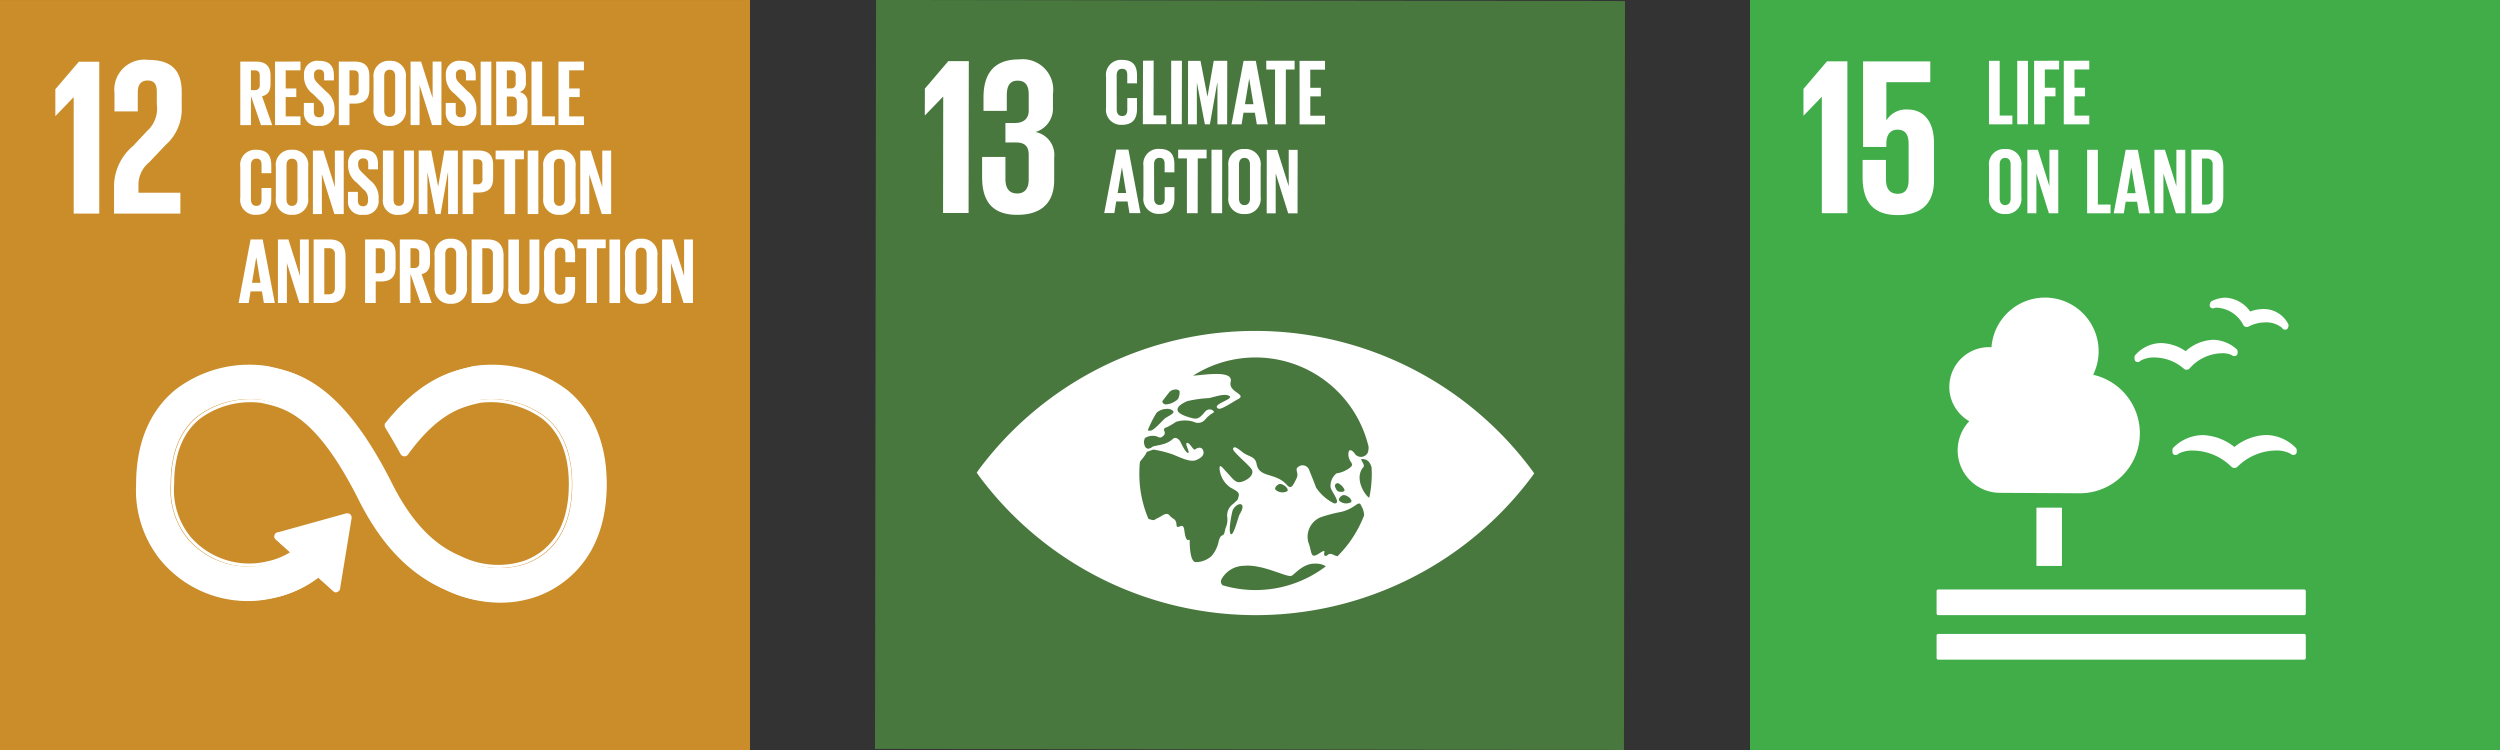
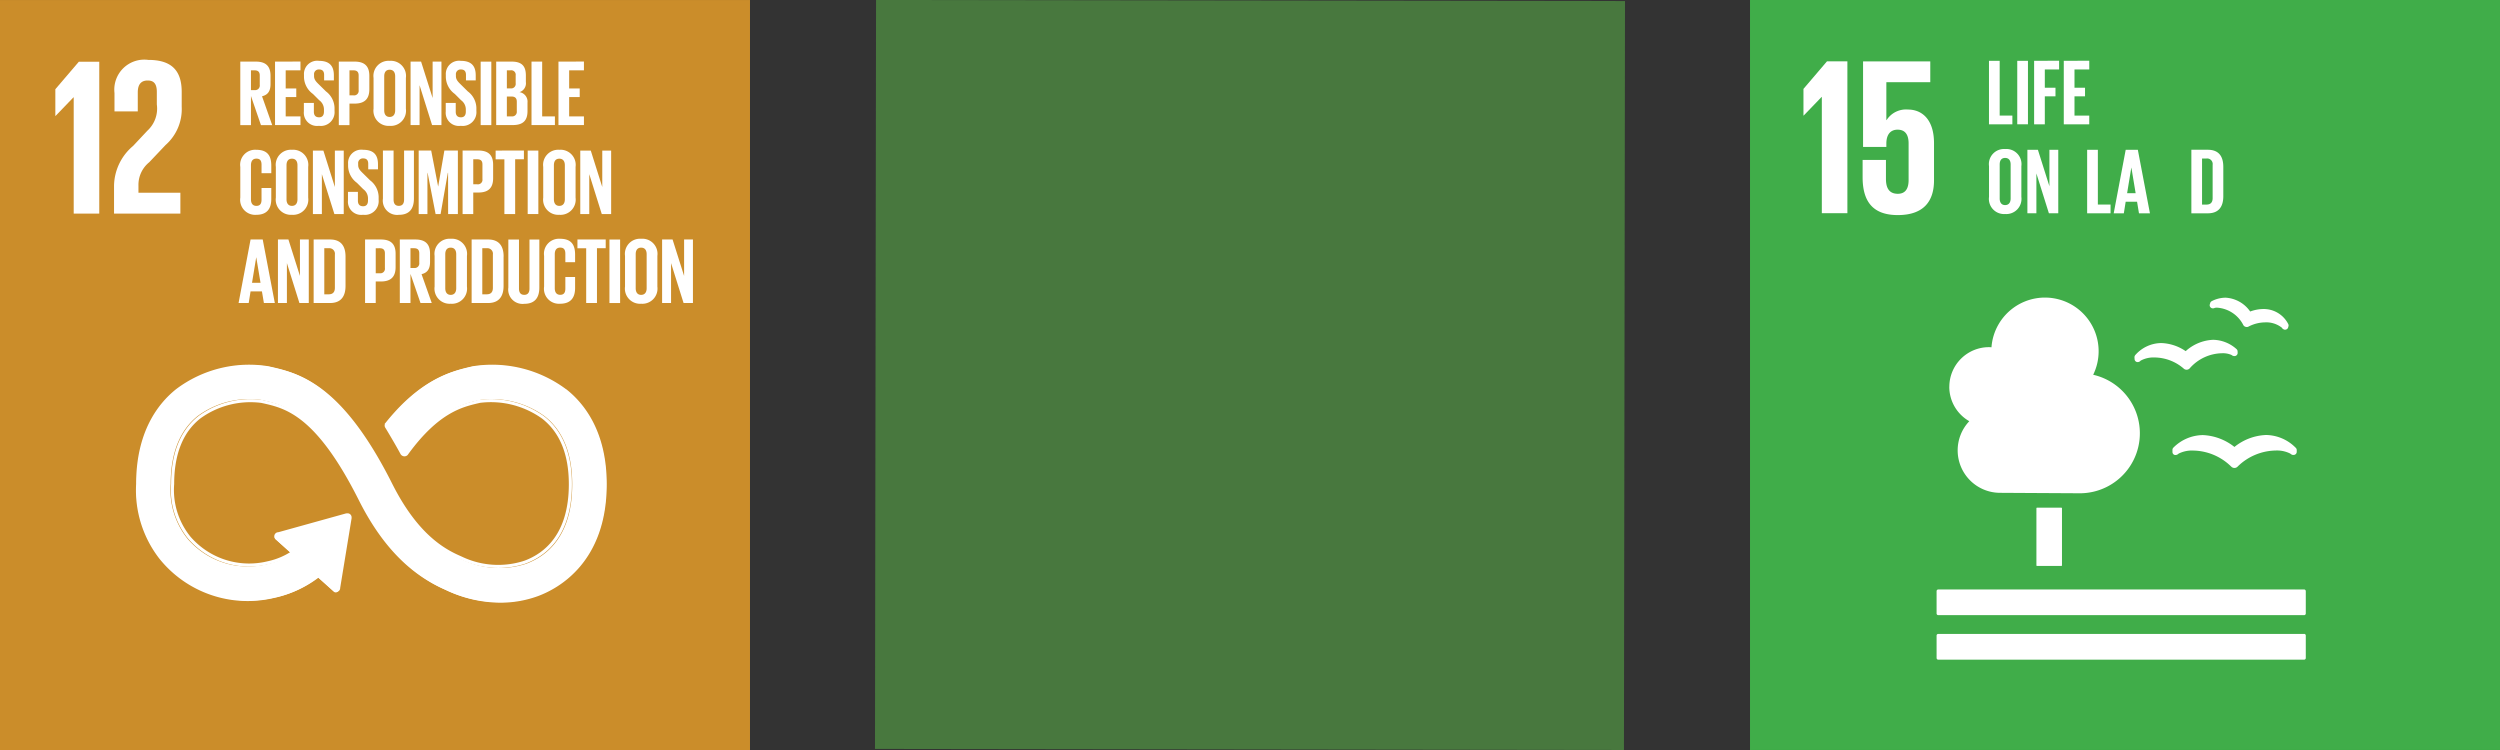
<svg xmlns="http://www.w3.org/2000/svg" width="199.996" height="60.001" viewBox="0 0 199.996 60.001">
  <rect x="0" y="0" width="199.996" height="60.001" fill="#333333" stroke="none" />
  <defs>
    <clipPath id="clip-path">
-       <rect id="Rectangle_147701" data-name="Rectangle 147701" width="59.996" height="59.996" fill="none" />
-     </clipPath>
+       </clipPath>
    <clipPath id="clip-path-2">
      <rect id="Rectangle_147705" data-name="Rectangle 147705" width="59.998" height="59.998" fill="none" />
    </clipPath>
  </defs>
  <g id="Group_335710" data-name="Group 335710" transform="translate(-487.002 -1121.492)">
    <g id="Group_334607" data-name="Group 334607" transform="translate(557 1121.492)">
      <rect id="Rectangle_147700" data-name="Rectangle 147700" width="59.914" height="59.915" transform="translate(0 59.913) rotate(-89.919)" fill="#48783e" />
      <g id="Group_334595" data-name="Group 334595" transform="translate(0 0.001)">
        <g id="Group_334594" data-name="Group 334594" transform="translate(0 0)" clip-path="url(#clip-path)">
          <path id="Path_44181" data-name="Path 44181" d="M47.112,19.9a27.57,27.57,0,0,0-44.248-.06c-.067.1-.124.178-.172.248.045.073.106.154.172.251a27.567,27.567,0,0,0,44.245.06c.073-.1.13-.178.175-.251-.045-.07-.1-.154-.172-.248M17.548,14.368c.121-.178.523-.68.572-.744a.7.7,0,0,1,.451-.184c.142-.027.33.051.354.16a1.277,1.277,0,0,1-.127.59,1.543,1.543,0,0,1-.986.444c-.218-.033-.3-.2-.263-.266m-.478.946.048-.054a1.236,1.236,0,0,1,.735-.269c.23-.039.541.079.578.233s-.584.432-.7.538c-.321.3-.826.9-1.119.962a.36.36,0,0,1-.239-.024,9.25,9.25,0,0,1,.692-1.385m4.983,10.26a2.6,2.6,0,0,1-.575,1.188,1.914,1.914,0,0,1-1.267.484c-.423-.03-.481-1.161-.481-1.739,0-.2-.284.393-.429-.816-.094-.774-.593.082-.626-.435s-.284-.414-.544-.735-.584.03-.946.194-.212.242-.723.082l-.033-.015a9.2,9.2,0,0,1-.726-3.62c0-.314.015-.623.045-.928a.876.876,0,0,1,.057-.088c.493-.581.484-.717.484-.717l.544-.187a9.344,9.344,0,0,1,1.524.381c.535.206,1.385.662,1.881.463.357-.148.635-.342.6-.641-.039-.372-.333-.46-.689-.209-.13.091-.408-.562-.629-.529s.269.768.085.8-.559-.768-.623-.9-.354-.448-.611-.206c-.55.523-1.442.487-1.621.623-.544.405-.686-.136-.677-.466.024-.076.045-.151.07-.227a1.118,1.118,0,0,1,1.037-.112c.239.16.411-.042.5-.139s.064-.251,0-.378.121-.224.245-.257a6.46,6.46,0,0,0,.708-.417,2.327,2.327,0,0,1,1.412-.009.744.744,0,0,0,.928-.184,2.574,2.574,0,0,1,.674-.562c.136-.063-.33-.5-.717-.024s-.581.517-.759.517-1.255-.272-1.388-.611.336-.593.735-.783a9.592,9.592,0,0,1,1.757-.248c.565-.121,1.285-.405,1.648-.157s-1.518.668-.9,1c.221.121,1.213-.572,1.554-.747.8-.411-.777-.55-.568-1.388.233-.946-1.932-.584-3.012-.5a9.3,9.3,0,0,1,14.046,5.682,1.627,1.627,0,0,1-.045.429.609.609,0,0,1-1.092.082c-.094-.136-.49-.514-.478.133s.626.711.03,1.1a2.262,2.262,0,0,1-.98.387,1.269,1.269,0,0,0-.475,1.116c.067.357.913,1.327.284,1.288a3.655,3.655,0,0,1-1.442-1.264c-.19-.511-.4-1.016-.553-1.4a.553.553,0,0,0-.874-.26c-.333.227.091.454-.148.94s-.408.913-.756.514c-.907-1.043-2.229-.532-2.431-1.69-.112-.626-.653-.568-1.1-.922s-.708-.547-.783-.29c-.067.224,1.418,1.406,1.524,1.708.157.451-.448.844-.889.949s-.635-.248-1.067-.7-.62-.771-.65-.417a2.029,2.029,0,0,0,.85,1.545c.375.239.8.348.677.735s0,.166-.426.584a1.136,1.136,0,0,0-.475,1.134c.03.581-.121.614-.212,1.095s-.3.067-.484.774m9.982-3.7c.314-.024.783.408.6.575a.834.834,0,0,1-.886-.082c-.233-.181.148-.484.287-.493m-.393-.287c-.1-.036-.19-.133-.266-.36a.211.211,0,0,1,.305-.269c.19.1.438.384.438.535s-.375.133-.478.094m-4.106-.021a.839.839,0,0,1-.889-.082c-.233-.181.151-.484.29-.5.311-.027.783.411.6.578m-3.8,1.842c-.127.209-.481,1.772-.714,1.591s.1-1.814.166-1.938c.369-.674,1.161-.641.547.348m1.258,6.066a9.318,9.318,0,0,1-2.616-.381.383.383,0,0,1-.112-.454,2.077,2.077,0,0,1,1.823-1.107c1.509-.145,3.489.983,3.8.8s.956-1.01,1.893-.971a1.479,1.479,0,0,1,.847.212,9.282,9.282,0,0,1-5.639,1.9m6.562-2.7a1.74,1.74,0,0,1-.29-.109c-.508-.257-.448.154-.7.063s.284-.671-.466-.184-.547-.076-.871-.9a1.692,1.692,0,0,1,.968-1.987,11.966,11.966,0,0,1,1.687-.441c1.119-.278,1.355-.943,1.557-.538.036.076.076.148.109.215a1.5,1.5,0,0,1,.142.608,9.3,9.3,0,0,1-2.138,3.278m2.555-4.693c-.248-.067-1.291-1.512-.463-2.461.136-.157-.278-.617-.166-.626.454-.036.692.245.81.65.009.178.018.357.018.538a9.561,9.561,0,0,1-.2,1.9" transform="translate(5.448 17.721)" fill="#fff" />
          <path id="Path_44182" data-name="Path 44182" d="M4.838,1.619,4.82,13.766l-2.041,0,.012-9.3H2.772L1.339,5.949H1.318l.006-2.132L3.2,1.616Z" transform="translate(2.667 3.271)" fill="#fff" />
          <path id="Path_44183" data-name="Path 44183" d="M8.5,4.353V5.408A1.95,1.95,0,0,1,7.1,7.38,1.862,1.862,0,0,1,8.6,9.439l0,1.793c0,1.684-.9,2.776-2.957,2.773-2.08,0-2.812-1.185-2.809-3.03v-1.6l1.866,0,0,1.739c0,.717.248,1.182.949,1.182.623,0,.91-.444.913-1.092v-2c0-.647-.284-.986-1-.986l-.862,0,0-1.56.771,0c.662,0,1.092-.339,1.092-.986l0-1.306c0-.662-.233-1.092-.877-1.095s-.877.429-.877,1.182l0,1.237-1.863,0V4.613c0-1.79.738-3.045,2.851-3.042A2.445,2.445,0,0,1,8.5,4.353" transform="translate(5.735 3.18)" fill="#fff" />
          <path id="Path_44184" data-name="Path 44184" d="M6.113,5.412l0-2.458a1.2,1.2,0,0,1,1.276-1.37c.943,0,1.207.526,1.2,1.276v.6h-.78l0-.668c0-.311-.106-.493-.414-.493s-.432.218-.432.523L6.966,5.548c0,.308.13.526.435.526s.411-.2.411-.5l0-.937.777,0v.877c0,.726-.3,1.267-1.207,1.264A1.2,1.2,0,0,1,6.113,5.412" transform="translate(12.372 3.206)" fill="#fff" />
          <path id="Path_44185" data-name="Path 44185" d="M7.1,1.606,7.086,6.683l1.875,0v-.7H7.942l.009-4.385Z" transform="translate(14.341 3.25)" fill="#fff" />
          <path id="Path_44186" data-name="Path 44186" d="M7.84,1.606,7.834,6.683l.856,0L8.7,1.606Z" transform="translate(15.855 3.25)" fill="#fff" />
          <path id="Path_44187" data-name="Path 44187" d="M10.639,3.394h-.021l-.584,3.3h-.4l-.632-3.3H8.991l0,3.3H8.28l.009-5.08.995,0L9.837,4.47h.006l.5-2.861h1.08l-.009,5.083-.777,0Z" transform="translate(16.757 3.252)" fill="#fff" />
          <path id="Path_44188" data-name="Path 44188" d="M10.844,3.041h.006l.336,2.038h-.68ZM9.432,6.688h.807l.151-.928H11.3l.157.931h.874l-.956-5.08-.977,0Z" transform="translate(19.089 3.255)" fill="#fff" />
          <path id="Path_44189" data-name="Path 44189" d="M10.353,2.307h.7l-.009,4.382.865,0,.006-4.385.7,0v-.7l-2.271,0Z" transform="translate(20.953 3.256)" fill="#fff" />
          <path id="Path_44190" data-name="Path 44190" d="M11.233,6.691l2.035,0V6L12.089,6V4.45h.844l0-.686-.847,0,0-1.454,1.182,0,0-.7-2.038,0Z" transform="translate(22.734 3.26)" fill="#fff" />
          <path id="Path_44191" data-name="Path 44191" d="M7.138,7.426l.339-2.038h.006l.336,2.041ZM7.03,3.958,6.065,9.035h.81l.148-.928h.907l.154.931h.88L8,3.958Z" transform="translate(12.274 8.011)" fill="#fff" />
          <path id="Path_44192" data-name="Path 44192" d="M7.1,7.767l0-2.458a1.2,1.2,0,0,1,1.276-1.37c.943,0,1.207.526,1.2,1.276v.6h-.78l0-.668c0-.311-.106-.493-.414-.493s-.432.218-.432.523L7.956,7.9c0,.305.13.523.435.523s.411-.194.411-.493l0-.934h.777v.877c0,.726-.3,1.267-1.207,1.264A1.2,1.2,0,0,1,7.1,7.767" transform="translate(14.375 7.972)" fill="#fff" />
          <path id="Path_44193" data-name="Path 44193" d="M8.021,4.655l.7,0L8.72,9.04h.862l.006-4.382h.708v-.7H8.021Z" transform="translate(16.233 8.014)" fill="#fff" />
          <path id="Path_44194" data-name="Path 44194" d="M8.907,3.961,8.9,9.041h.856l.006-5.08Z" transform="translate(18.014 8.016)" fill="#fff" />
          <path id="Path_44195" data-name="Path 44195" d="M9.348,7.77l0-2.458a1.21,1.21,0,0,1,1.291-1.37,1.211,1.211,0,0,1,1.294,1.373l0,2.458a1.217,1.217,0,0,1-1.3,1.37A1.21,1.21,0,0,1,9.348,7.77m1.73.136,0-2.727c0-.305-.133-.523-.441-.526s-.432.218-.435.526l0,2.727c0,.305.133.523.432.523s.445-.215.445-.523" transform="translate(18.919 7.978)" fill="#fff" />
          <path id="Path_44196" data-name="Path 44196" d="M10.363,9.043h.72V5.853l1,3.193h.747l.009-5.08h-.714l0,2.912-.919-2.912-.838,0Z" transform="translate(20.973 8.02)" fill="#fff" />
        </g>
      </g>
    </g>
    <g id="Group_334608" data-name="Group 334608" transform="translate(627 1121.492)">
      <rect id="Rectangle_147702" data-name="Rectangle 147702" width="59.998" height="59.998" transform="translate(0 0)" fill="#40ad49" />
      <g id="Group_334597" data-name="Group 334597" transform="translate(0 0)">
        <g id="Group_334596" data-name="Group 334596" clip-path="url(#clip-path-2)">
          <path id="Rectangle_147703" data-name="Rectangle 147703" d="M.044,0H2a.045.045,0,0,1,.045.045V4.612A.045.045,0,0,1,2,4.657H.044A.044.044,0,0,1,0,4.613V.044A.044.044,0,0,1,.044,0Z" transform="translate(22.912 40.615)" fill="#fff" />
          <path id="Path_44197" data-name="Path 44197" d="M34.338,15.594H5.069a.138.138,0,0,0-.133.139V17.52a.132.132,0,0,0,.133.13H34.338a.132.132,0,0,0,.133-.13V15.733a.138.138,0,0,0-.133-.139" transform="translate(9.99 31.561)" fill="#fff" />
          <path id="Path_44198" data-name="Path 44198" d="M34.338,16.77H5.069a.132.132,0,0,0-.133.133V18.7a.132.132,0,0,0,.133.13H34.338a.132.132,0,0,0,.133-.13V16.9a.132.132,0,0,0-.133-.133" transform="translate(9.99 33.942)" fill="#fff" />
          <path id="Path_44199" data-name="Path 44199" d="M16.138,12.465a4.347,4.347,0,0,0-2.531-.953,3.38,3.38,0,0,0-2.353,1,.257.257,0,0,0-.079.181v.16a.254.254,0,0,0,.085.2.237.237,0,0,0,.209.048l.054-.012a.443.443,0,0,0,.145-.094,2.364,2.364,0,0,1,1.173-.245,4.435,4.435,0,0,1,3.015,1.264l.027.024a.354.354,0,0,0,.5,0l.024-.024a4.433,4.433,0,0,1,3.018-1.267,2.369,2.369,0,0,1,1.176.245.454.454,0,0,0,.163.1.372.372,0,0,0,.169,0,.249.249,0,0,0,.184-.239v-.142a.25.25,0,0,0-.079-.181,3.392,3.392,0,0,0-2.377-1.025,4.287,4.287,0,0,0-2.528.956" transform="translate(22.62 23.294)" fill="#fff" />
          <path id="Path_44200" data-name="Path 44200" d="M12.328,8.153a.234.234,0,0,0-.127.154l-.03.1a.249.249,0,0,0,.039.221.246.246,0,0,0,.181.1.146.146,0,0,0,.036,0,.273.273,0,0,0,.139-.036.756.756,0,0,1,.178-.018,2.543,2.543,0,0,1,2.093,1.364l.009.018a.3.3,0,0,0,.187.151.434.434,0,0,0,.094.015.312.312,0,0,0,.145-.036l.021-.012A2.931,2.931,0,0,1,16.6,9.85a2,2,0,0,1,1.334.426.313.313,0,0,0,.1.109.536.536,0,0,0,.094.045l.042.006.027,0a.226.226,0,0,0,.115-.03.241.241,0,0,0,.124-.148l.024-.088a.177.177,0,0,0,.012-.07.256.256,0,0,0-.033-.127,2.2,2.2,0,0,0-1.987-1.191,3.08,3.08,0,0,0-1.052.2,2.564,2.564,0,0,0-1.975-1.107,2.441,2.441,0,0,0-1.1.278" transform="translate(24.613 15.939)" fill="#fff" />
          <path id="Path_44201" data-name="Path 44201" d="M10.171,10.4l.009.133a.25.25,0,0,0,.115.2.24.24,0,0,0,.2.027l.045-.012a.322.322,0,0,0,.124-.094A2.157,2.157,0,0,1,11.78,10.4a3.614,3.614,0,0,1,2.313.874l.021.021a.345.345,0,0,0,.227.085h.018a.336.336,0,0,0,.233-.112l.018-.021a3.517,3.517,0,0,1,2.567-1.185,1.732,1.732,0,0,1,.762.139.328.328,0,0,0,.151.079.333.333,0,0,0,.109.009l.06-.015a.249.249,0,0,0,.166-.251L18.42,9.9a.25.25,0,0,0-.091-.175,2.864,2.864,0,0,0-1.869-.738,3.494,3.494,0,0,0-2.192.907,3.662,3.662,0,0,0-1.953-.647,2.8,2.8,0,0,0-2.077.959.265.265,0,0,0-.067.187" transform="translate(20.585 18.197)" fill="#fff" />
          <path id="Path_44202" data-name="Path 44202" d="M5.273,15.005a3.172,3.172,0,0,1,3.172-3.172c.07,0,.136.006.2.009a4.292,4.292,0,1,1,8.137,2.2,4.8,4.8,0,0,1-1.04,9.48c-.194,0-6.4-.036-6.4-.036A3.395,3.395,0,0,1,6.87,17.757a3.17,3.17,0,0,1-1.6-2.752" transform="translate(10.672 15.939)" fill="#fff" />
          <path id="Path_44203" data-name="Path 44203" d="M1.414,3.827V5.959h.018L2.865,4.472h.018v9.3H4.928V1.623H3.295Z" transform="translate(2.862 3.285)" fill="#fff" />
          <path id="Path_44204" data-name="Path 44204" d="M6.617,5.477A1.841,1.841,0,0,0,4.9,6.317H4.878V3.29H8.392V1.624H3.015V8.47H4.878V8.2c0-.717.324-1.113.9-1.113.629,0,.88.432.88,1.095v2.939c0,.647-.233,1.095-.862,1.095-.7,0-.95-.469-.95-1.185V9.51H2.979v1.379c0,1.848.735,3.03,2.812,3.03,2.062,0,2.9-1.095,2.9-2.779V8.165c0-1.917-.983-2.688-2.077-2.688" transform="translate(6.029 3.287)" fill="#fff" />
          <path id="Path_44205" data-name="Path 44205" d="M6.322,1.609v5.08H8.194v-.7H7.178V1.609Z" transform="translate(12.795 3.257)" fill="#fff" />
          <rect id="Rectangle_147704" data-name="Rectangle 147704" width="0.856" height="5.077" transform="translate(21.379 4.866)" fill="#fff" />
          <path id="Path_44206" data-name="Path 44206" d="M7.516,1.609v5.08h.856V4.452h.853V3.759H8.372V2.3H9.515v-.7Z" transform="translate(15.212 3.257)" fill="#fff" />
          <path id="Path_44207" data-name="Path 44207" d="M8.3,1.609v5.08h2.038v-.7H9.157V4.452H10V3.759H9.157V2.3h1.182v-.7Z" transform="translate(16.801 3.257)" fill="#fff" />
          <path id="Path_44208" data-name="Path 44208" d="M6.323,7.771V5.313a1.208,1.208,0,0,1,1.288-1.37,1.21,1.21,0,0,1,1.3,1.37V7.771a1.214,1.214,0,0,1-1.3,1.37,1.212,1.212,0,0,1-1.288-1.37m1.73.133V5.18c0-.308-.133-.526-.441-.526s-.435.218-.435.526V7.9c0,.308.136.526.435.526s.441-.218.441-.526" transform="translate(12.797 7.98)" fill="#fff" />
          <path id="Path_44209" data-name="Path 44209" d="M9.1,3.963V6.878L8.179,3.963H7.338V9.04h.72V5.853l1,3.187h.75V3.963Z" transform="translate(14.852 8.021)" fill="#fff" />
          <path id="Path_44210" data-name="Path 44210" d="M8.919,3.963v5.08h1.872v-.7H9.775V3.963Z" transform="translate(18.052 8.021)" fill="#fff" />
          <path id="Path_44211" data-name="Path 44211" d="M11.028,5.4h.009l.339,2.038h-.683Zm-.448-1.433-.959,5.08h.81l.148-.928h.91l.154.928h.877l-.968-5.08Z" transform="translate(19.474 8.019)" fill="#fff" />
-           <path id="Path_44212" data-name="Path 44212" d="M12.458,3.963V6.878l-.919-2.915H10.7V9.04h.72V5.853l1,3.187h.75V3.963Z" transform="translate(21.652 8.021)" fill="#fff" />
          <path id="Path_44213" data-name="Path 44213" d="M14.231,5.329v2.35c0,.78-.321,1.367-1.237,1.367H11.676V3.962h1.318c.916,0,1.237.578,1.237,1.367m-1.34,3.018c.351,0,.487-.209.487-.517V5.169a.445.445,0,0,0-.487-.508h-.36V8.347Z" transform="translate(23.632 8.019)" fill="#fff" />
        </g>
      </g>
    </g>
    <g id="Group_334609" data-name="Group 334609" transform="translate(487.002 1121.494)">
      <rect id="Rectangle_147708" data-name="Rectangle 147708" width="59.998" height="59.998" transform="translate(0 0)" fill="#cb8d2a" />
      <g id="Group_334605" data-name="Group 334605" transform="translate(0 0)">
        <g id="Group_334604" data-name="Group 334604" clip-path="url(#clip-path-2)">
          <path id="Path_44252" data-name="Path 44252" d="M38,11.621a9.888,9.888,0,0,0-7.481-1.839l-.148.036c-1.491.351-3.862.934-6.635,4.376l-.045.057-.036.042a.237.237,0,0,0-.045.136.225.225,0,0,0,.03.115l.064.106c.348.581.786,1.331,1.158,2.023l.009.021a.239.239,0,0,0,.378.064l.048-.073c2.461-3.4,4.4-3.874,5.706-4.182l.157-.036a7.163,7.163,0,0,1,5.129,1.318c1.458,1.149,2.2,2.979,2.2,5.437,0,4.122-2,5.733-3.686,6.359a6.888,6.888,0,0,1-5.126-.339l-.112-.054c-1.43-.62-3.565-1.914-5.579-5.957-4.058-8.15-7.451-8.918-9.7-9.426l-.121-.027A9.688,9.688,0,0,0,6.8,11.612C5.341,12.776,3.6,15.038,3.6,19.2a8.924,8.924,0,0,0,1.866,5.981,9.053,9.053,0,0,0,9.108,3.148,8.669,8.669,0,0,0,3.574-1.66l1.279,1.152a.209.209,0,0,0,.293-.012.2.2,0,0,0,.051-.139v-.018l.922-5.673V21.92a.193.193,0,0,0-.07-.151.185.185,0,0,0-.133-.051l-.039,0-.064.006-5.434,1.524-.1.015a.165.165,0,0,0-.106.06.206.206,0,0,0,.015.293l.067.06,1.216,1.1a5.7,5.7,0,0,1-2,.844A6.359,6.359,0,0,1,7.7,23.565l-.03-.039A6.232,6.232,0,0,1,6.363,19.2c0-2.465.726-4.294,2.159-5.437a6.971,6.971,0,0,1,5.032-1.3l.121.027c1.842.417,4.364.986,7.838,7.962,1.8,3.623,4.061,5.993,6.907,7.242a10.034,10.034,0,0,0,4.327,1,8.658,8.658,0,0,0,3.018-.532c1.648-.617,5.482-2.719,5.482-8.948,0-4.167-1.763-6.432-3.245-7.6" transform="translate(7.29 19.517)" fill="#fff" />
          <path id="Path_44253" data-name="Path 44253" d="M37.741,11.642a9.862,9.862,0,0,0-7.412-1.805l-.148.033c-1.479.348-3.825.919-6.571,4.3l-.045.057-.036.042a.221.221,0,0,0-.045.133.215.215,0,0,0,.03.112l.064.1c.345.575.78,1.309,1.149,1.987l.009.021a.241.241,0,0,0,.209.127.228.228,0,0,0,.163-.067l.048-.067c2.44-3.341,4.357-3.8,5.655-4.107l.154-.036a7.147,7.147,0,0,1,5.08,1.294c1.442,1.128,2.174,2.924,2.174,5.334,0,4.049-1.984,5.631-3.65,6.244a6.861,6.861,0,0,1-5.077-.333l-.112-.051c-1.418-.611-3.532-1.881-5.528-5.848-4.019-8-7.381-8.754-9.607-9.253l-.121-.027a9.681,9.681,0,0,0-7.3,1.8C5.382,12.776,3.661,15,3.661,19.087a8.716,8.716,0,0,0,1.845,5.872,9.027,9.027,0,0,0,9.026,3.09,8.705,8.705,0,0,0,3.541-1.63l1.267,1.131a.208.208,0,0,0,.29-.012.2.2,0,0,0,.051-.139v-.015l.913-5.57v-.064a.2.2,0,0,0-.067-.148.194.194,0,0,0-.136-.048l-.036,0-.06.006L14.91,23.057l-.1.015a.181.181,0,0,0-.1.06.2.2,0,0,0,.015.29l.064.057L16,24.56a5.692,5.692,0,0,1-1.978.829,6.324,6.324,0,0,1-6.3-2.023l-.03-.039A6.057,6.057,0,0,1,6.4,19.087c0-2.419.717-4.215,2.135-5.337a6.933,6.933,0,0,1,4.986-1.273l.121.027c1.823.408,4.321.968,7.762,7.817,1.787,3.556,4.025,5.882,6.843,7.106a10.014,10.014,0,0,0,4.288.986,8.629,8.629,0,0,0,2.991-.526c1.633-.6,5.431-2.667,5.431-8.785,0-4.088-1.748-6.314-3.214-7.46" transform="translate(7.41 19.632)" fill="none" stroke="#fff" stroke-miterlimit="10" stroke-width="0.247" />
          <path id="Path_44254" data-name="Path 44254" d="M2.915,4.481h.018v9.3H4.978V1.632H3.345l-1.881,2.2V5.968h.018Z" transform="translate(2.963 3.303)" fill="#fff" />
          <path id="Path_44255" data-name="Path 44255" d="M3.053,4.236v1.47H4.916V4.182c0-.735.36-.95.789-.95.4,0,.735.16.735.913v1a2.4,2.4,0,0,1-.753,2.1L4.541,8.466a4.247,4.247,0,0,0-1.524,3.172v2.241H8.324V12.213H4.97v-.575a2.325,2.325,0,0,1,.862-1.866L7.139,8.394A3.821,3.821,0,0,0,8.43,5.331V4.145c0-1.739-.841-2.561-2.67-2.561A2.4,2.4,0,0,0,3.053,4.236" transform="translate(6.106 3.206)" fill="#fff" />
          <path id="Path_44256" data-name="Path 44256" d="M7.21,4.381V6.709H6.357V1.629H7.6c.862,0,1.176.429,1.176,1.14v.653c0,.547-.2.868-.68.98l.813,2.307h-.9Zm0-2.053V3.909h.284a.371.371,0,0,0,.42-.42v-.75c0-.278-.127-.411-.42-.411Z" transform="translate(12.866 3.297)" fill="#fff" />
          <path id="Path_44257" data-name="Path 44257" d="M7.276,1.629V6.706H9.311V6.014H8.129V4.468h.847V3.779H8.129V2.325H9.311v-.7Z" transform="translate(14.726 3.297)" fill="#fff" />
          <path id="Path_44258" data-name="Path 44258" d="M8.039,5.655v-.68h.8v.7c0,.284.127.451.42.451.269,0,.387-.181.387-.451V5.477a.914.914,0,0,0-.381-.72l-.5-.5A1.713,1.713,0,0,1,8.048,2.9V2.725a1.058,1.058,0,0,1,1.2-1.116c.853,0,1.191.42,1.191,1.155v.411h-.78V2.734c0-.293-.133-.435-.4-.435a.375.375,0,0,0-.405.42v.106c0,.284.157.448.405.689l.547.538a1.707,1.707,0,0,1,.686,1.318v.245A1.1,1.1,0,0,1,9.246,6.807,1.057,1.057,0,0,1,8.039,5.655" transform="translate(16.27 3.257)" fill="#fff" />
          <path id="Path_44259" data-name="Path 44259" d="M8.963,1.629H10.23c.859,0,1.176.429,1.176,1.14V3.84c0,.714-.318,1.149-1.176,1.149H9.816V6.709H8.963Zm.853.7v2h.314a.365.365,0,0,0,.42-.417V2.739c0-.278-.127-.411-.42-.411Z" transform="translate(18.141 3.297)" fill="#fff" />
          <path id="Path_44260" data-name="Path 44260" d="M9.882,5.437V2.979a1.209,1.209,0,0,1,1.288-1.37,1.211,1.211,0,0,1,1.3,1.37V5.437a1.216,1.216,0,0,1-1.3,1.373A1.214,1.214,0,0,1,9.882,5.437m1.73.136V2.846c0-.308-.133-.526-.441-.526s-.435.218-.435.526V5.573c0,.305.136.523.435.523s.441-.218.441-.523" transform="translate(20.001 3.257)" fill="#fff" />
          <path id="Path_44261" data-name="Path 44261" d="M12.623,1.629V4.544L11.7,1.629h-.841V6.706h.72V3.519l1,3.187h.75V1.629Z" transform="translate(21.986 3.297)" fill="#fff" />
          <path id="Path_44262" data-name="Path 44262" d="M11.792,5.655v-.68h.8v.7c0,.284.127.451.42.451.269,0,.387-.181.387-.451V5.477a.914.914,0,0,0-.381-.72l-.5-.5A1.713,1.713,0,0,1,11.8,2.9V2.725A1.058,1.058,0,0,1,13,1.609c.853,0,1.191.42,1.191,1.155v.411h-.78V2.734c0-.293-.133-.435-.4-.435a.375.375,0,0,0-.405.42v.106c0,.284.157.448.405.689l.544.538a1.7,1.7,0,0,1,.689,1.318v.245A1.1,1.1,0,0,1,13,6.807a1.057,1.057,0,0,1-1.207-1.152" transform="translate(23.866 3.257)" fill="#fff" />
          <rect id="Rectangle_147709" data-name="Rectangle 147709" width="0.853" height="5.077" transform="translate(38.452 4.929)" fill="#fff" />
          <path id="Path_44263" data-name="Path 44263" d="M13.127,1.629h1.237c.853,0,1.137.4,1.137,1.116v.517a.744.744,0,0,1-.508.81.77.77,0,0,1,.638.844v.677c0,.717-.324,1.113-1.179,1.113H13.127Zm.853,2.144h.3a.362.362,0,0,0,.405-.414V2.736a.359.359,0,0,0-.411-.411H13.98Zm0,.65V6.011h.375a.368.368,0,0,0,.42-.411V4.834c0-.269-.127-.411-.426-.411Z" transform="translate(26.568 3.297)" fill="#fff" />
          <path id="Path_44264" data-name="Path 44264" d="M14.061,1.629V6.706h1.872V6.014H14.914V1.629Z" transform="translate(28.459 3.297)" fill="#fff" />
          <path id="Path_44265" data-name="Path 44265" d="M14.774,1.629V6.706h2.038V6.014H15.63V4.468h.844V3.779H15.63V2.325h1.182v-.7Z" transform="translate(29.902 3.297)" fill="#fff" />
          <path id="Path_44266" data-name="Path 44266" d="M6.357,7.79V5.332A1.2,1.2,0,0,1,7.63,3.962c.943,0,1.207.523,1.207,1.273v.6h-.78V5.169c0-.314-.1-.5-.411-.5S7.21,4.89,7.21,5.2V7.926c0,.305.127.523.435.523s.411-.194.411-.493V7.019h.78V7.9c0,.726-.3,1.264-1.207,1.264A1.2,1.2,0,0,1,6.357,7.79" transform="translate(12.866 8.019)" fill="#fff" />
          <path id="Path_44267" data-name="Path 44267" d="M7.3,7.79V5.332a1.209,1.209,0,0,1,1.288-1.37,1.211,1.211,0,0,1,1.3,1.37V7.79a1.216,1.216,0,0,1-1.3,1.373A1.214,1.214,0,0,1,7.3,7.79m1.73.136V5.2c0-.308-.133-.526-.441-.526s-.435.218-.435.526V7.926c0,.305.136.523.435.523s.441-.218.441-.523" transform="translate(14.767 8.019)" fill="#fff" />
          <path id="Path_44268" data-name="Path 44268" d="M10.035,3.983V6.9L9.116,3.983H8.278V9.06h.717V5.87l1,3.19h.75V3.983Z" transform="translate(16.754 8.061)" fill="#fff" />
          <path id="Path_44269" data-name="Path 44269" d="M9.206,8.008v-.68H10v.7c0,.284.127.451.42.451.269,0,.387-.181.387-.451V7.83a.914.914,0,0,0-.381-.72l-.5-.5A1.713,1.713,0,0,1,9.215,5.25V5.078a1.058,1.058,0,0,1,1.2-1.116c.856,0,1.191.42,1.191,1.155v.411h-.78V5.084c0-.29-.133-.432-.4-.432a.374.374,0,0,0-.405.42v.106c0,.284.157.448.405.686l.547.541a1.707,1.707,0,0,1,.686,1.318v.248A1.1,1.1,0,0,1,10.413,9.16,1.057,1.057,0,0,1,9.206,8.008" transform="translate(18.632 8.019)" fill="#fff" />
          <path id="Path_44270" data-name="Path 44270" d="M12.61,3.982V7.825c0,.789-.339,1.3-1.207,1.3a1.146,1.146,0,0,1-1.273-1.3V3.982h.853V7.907c0,.3.121.5.42.5s.42-.2.42-.5V3.982Z" transform="translate(20.503 8.059)" fill="#fff" />
          <path id="Path_44271" data-name="Path 44271" d="M13.429,5.766h-.021l-.578,3.3h-.4l-.638-3.3h-.015v3.3h-.7V3.982h1l.553,2.864h.009l.493-2.864h1.08v5.08h-.78Z" transform="translate(22.417 8.059)" fill="#fff" />
          <path id="Path_44272" data-name="Path 44272" d="M12.238,3.982h1.267c.859,0,1.176.429,1.176,1.14v1.07c0,.714-.318,1.149-1.176,1.149h-.414V9.065h-.853Zm.853.7v2h.314a.365.365,0,0,0,.42-.417V5.092c0-.278-.127-.411-.42-.411Z" transform="translate(24.769 8.059)" fill="#fff" />
          <path id="Path_44273" data-name="Path 44273" d="M13.112,3.983v.7h.7V9.06h.862V4.679h.7v-.7Z" transform="translate(26.538 8.061)" fill="#fff" />
          <rect id="Rectangle_147710" data-name="Rectangle 147710" width="0.853" height="5.077" transform="translate(42.214 12.044)" fill="#fff" />
          <path id="Path_44274" data-name="Path 44274" d="M14.371,7.79V5.332a1.209,1.209,0,0,1,1.288-1.37,1.211,1.211,0,0,1,1.3,1.37V7.79a1.216,1.216,0,0,1-1.3,1.373A1.214,1.214,0,0,1,14.371,7.79m1.73.136V5.2c0-.308-.133-.526-.441-.526s-.435.218-.435.526V7.926c0,.305.136.523.435.523s.441-.218.441-.523" transform="translate(29.086 8.019)" fill="#fff" />
          <path id="Path_44275" data-name="Path 44275" d="M17.111,3.983V6.9l-.919-2.915h-.841V9.06h.72V5.87l1,3.19h.75V3.983Z" transform="translate(31.07 8.061)" fill="#fff" />
          <path id="Path_44276" data-name="Path 44276" d="M7.721,7.765h.006L8.066,9.8h-.68Zm-.451-1.43-.959,5.08h.81l.148-.928h.91l.157.928h.874l-.968-5.08Z" transform="translate(12.775 12.822)" fill="#fff" />
          <path id="Path_44277" data-name="Path 44277" d="M9.113,6.335V9.25L8.191,6.335H7.353v5.08H8.07V8.225l1,3.19h.75V6.335Z" transform="translate(14.882 12.822)" fill="#fff" />
          <path id="Path_44278" data-name="Path 44278" d="M10.851,7.7v2.35c0,.78-.321,1.367-1.237,1.367H8.3V6.335H9.614c.916,0,1.237.578,1.237,1.367M9.512,10.72c.351,0,.487-.209.487-.517V7.542a.445.445,0,0,0-.487-.508h-.36V10.72Z" transform="translate(16.791 12.822)" fill="#fff" />
          <path id="Path_44279" data-name="Path 44279" d="M9.658,6.335h1.267c.859,0,1.176.429,1.176,1.14v1.07c0,.714-.318,1.149-1.176,1.149h-.414v1.724H9.658Zm.853.7v2h.314a.365.365,0,0,0,.42-.417V7.445c0-.278-.127-.411-.42-.411Z" transform="translate(19.547 12.822)" fill="#fff" />
          <path id="Path_44280" data-name="Path 44280" d="M11.43,9.087v2.328h-.853V6.335H11.82c.862,0,1.176.426,1.176,1.14v.653c0,.547-.2.868-.68.98l.816,2.307h-.9Zm0-2.053V8.615h.284a.371.371,0,0,0,.42-.42v-.75c0-.278-.127-.411-.42-.411Z" transform="translate(21.407 12.822)" fill="#fff" />
          <path id="Path_44281" data-name="Path 44281" d="M11.5,10.144V7.686a1.208,1.208,0,0,1,1.288-1.37,1.21,1.21,0,0,1,1.3,1.37v2.458a1.214,1.214,0,0,1-1.3,1.37,1.212,1.212,0,0,1-1.288-1.37m1.73.133V7.55c0-.305-.133-.523-.441-.523s-.435.218-.435.523v2.728c0,.308.136.526.435.526s.441-.218.441-.526" transform="translate(23.267 12.783)" fill="#fff" />
          <path id="Path_44282" data-name="Path 44282" d="M15.032,7.7v2.35c0,.78-.324,1.367-1.237,1.367H12.477V6.335H13.8c.913,0,1.237.578,1.237,1.367M13.69,10.72c.354,0,.487-.209.487-.517V7.542a.443.443,0,0,0-.487-.508h-.36V10.72Z" transform="translate(25.253 12.822)" fill="#fff" />
          <path id="Path_44283" data-name="Path 44283" d="M15.928,6.336v3.843c0,.786-.336,1.3-1.207,1.3a1.147,1.147,0,0,1-1.273-1.3V6.336H14.3v3.925c0,.3.121.5.42.5s.42-.2.42-.5V6.336Z" transform="translate(27.218 12.824)" fill="#fff" />
          <path id="Path_44284" data-name="Path 44284" d="M14.394,10.144V7.686a1.2,1.2,0,0,1,1.273-1.37c.943,0,1.207.523,1.207,1.273v.6h-.78V7.523c0-.314-.1-.5-.411-.5s-.435.218-.435.526v2.725c0,.308.13.526.435.526s.411-.194.411-.493V9.373h.78v.877c0,.726-.3,1.264-1.207,1.264a1.2,1.2,0,0,1-1.273-1.37" transform="translate(29.133 12.783)" fill="#fff" />
          <path id="Path_44285" data-name="Path 44285" d="M15.276,6.335v.7h.7v4.382h.862V7.034h.7v-.7Z" transform="translate(30.918 12.822)" fill="#fff" />
          <rect id="Rectangle_147711" data-name="Rectangle 147711" width="0.853" height="5.08" transform="translate(48.755 19.16)" fill="#fff" />
          <path id="Path_44286" data-name="Path 44286" d="M16.535,10.144V7.686a1.208,1.208,0,0,1,1.288-1.37,1.21,1.21,0,0,1,1.3,1.37v2.458a1.214,1.214,0,0,1-1.3,1.37,1.212,1.212,0,0,1-1.288-1.37m1.73.133V7.55c0-.305-.133-.523-.441-.523s-.435.218-.435.523v2.728c0,.308.136.526.435.526s.441-.218.441-.526" transform="translate(33.466 12.783)" fill="#fff" />
          <path id="Path_44287" data-name="Path 44287" d="M19.276,6.335V9.25l-.922-2.915h-.838v5.08h.717V8.225l1,3.19h.75V6.335Z" transform="translate(35.451 12.822)" fill="#fff" />
        </g>
      </g>
    </g>
  </g>
</svg>